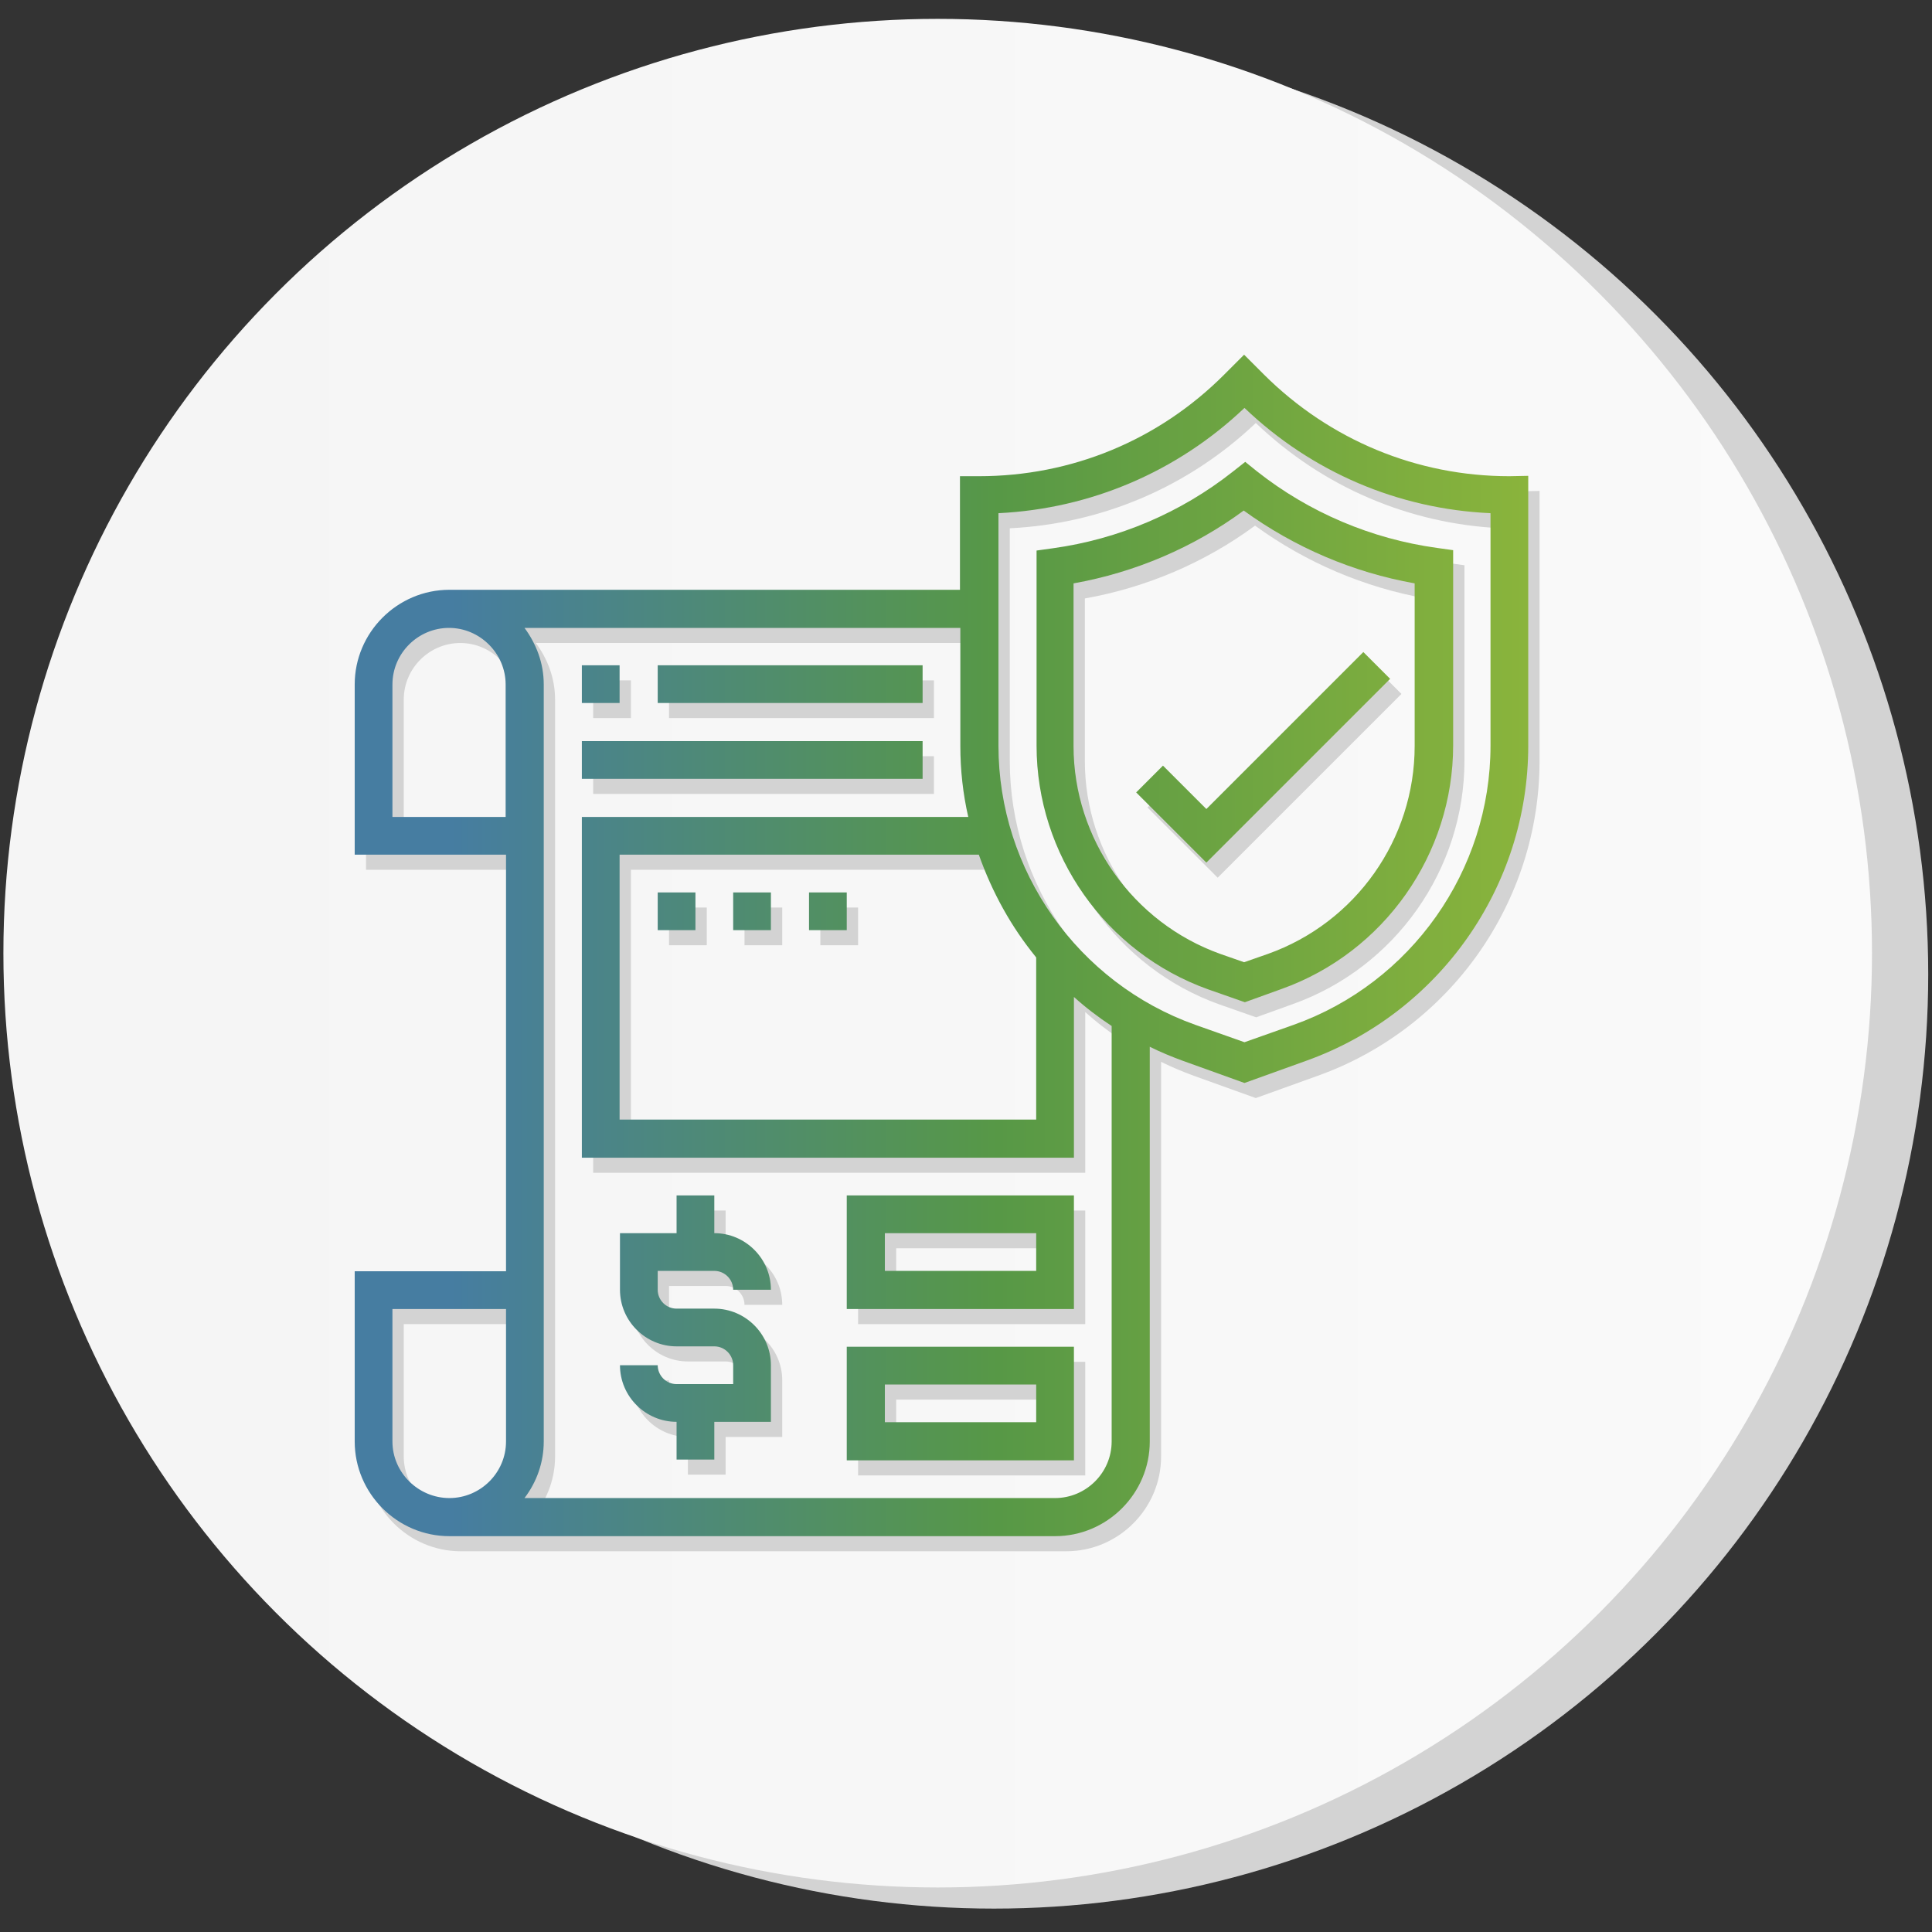
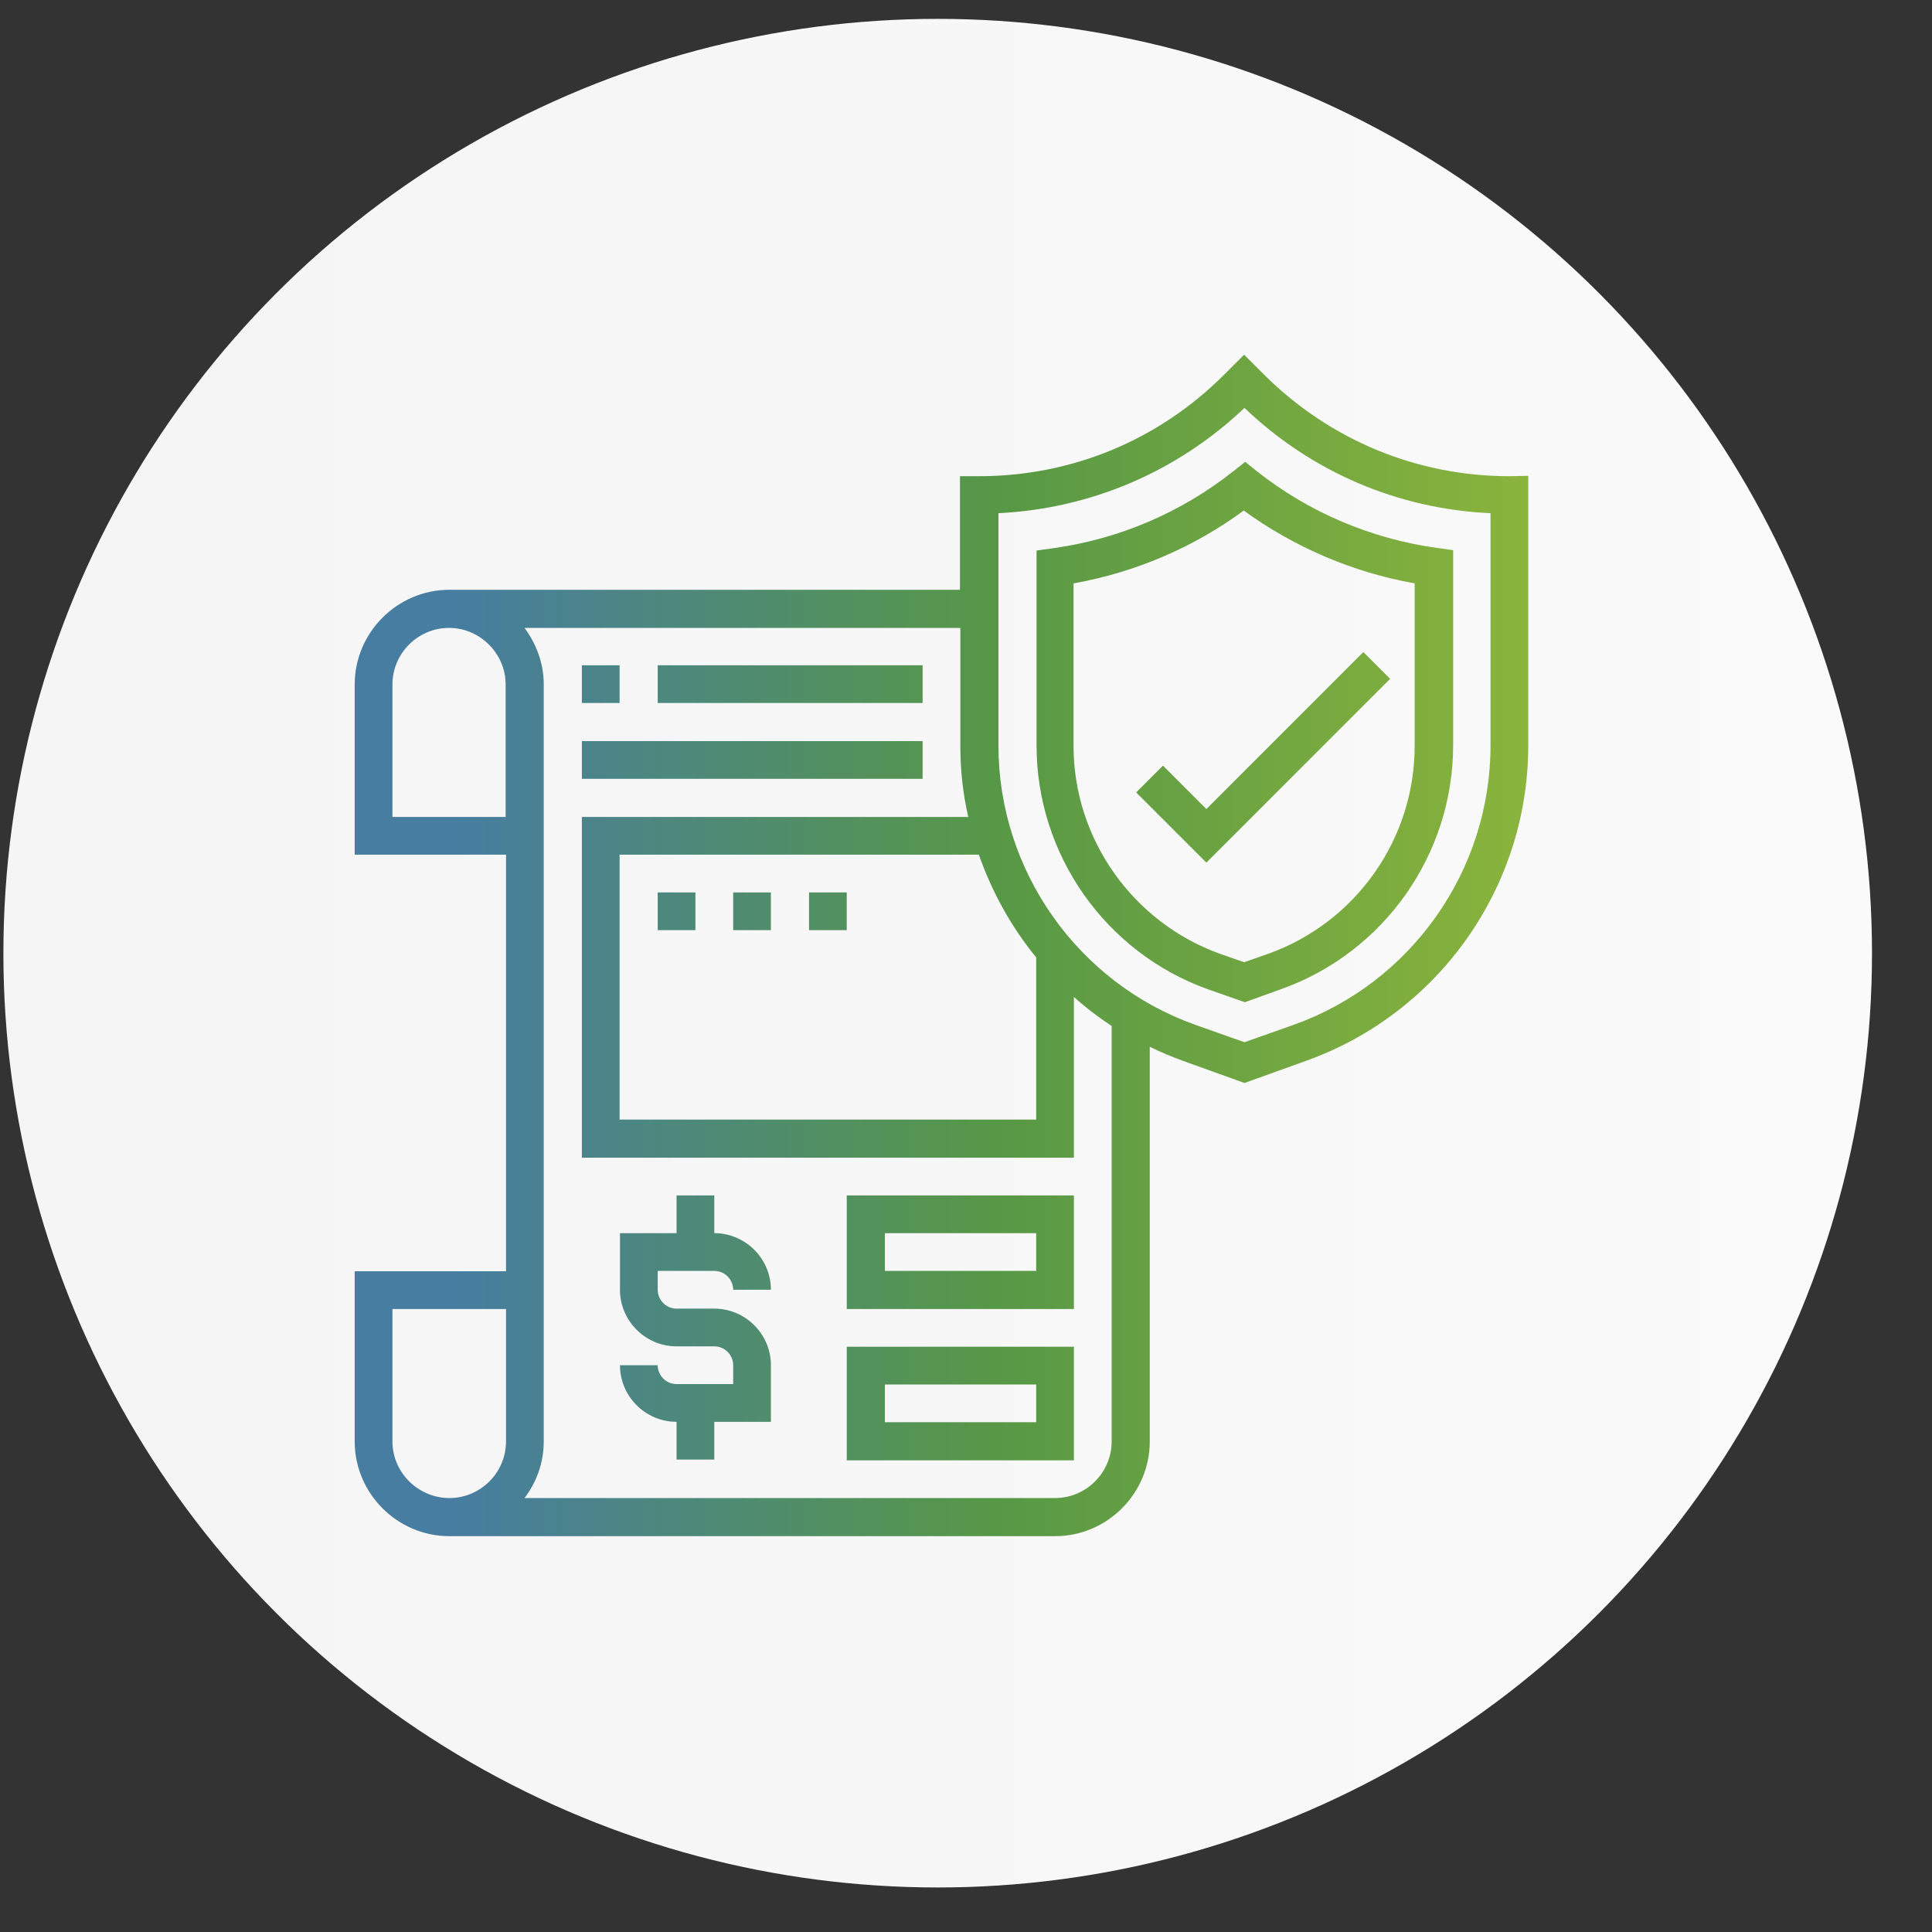
<svg xmlns="http://www.w3.org/2000/svg" id="Capa_1" x="0px" y="0px" viewBox="0 0 512 512" style="enable-background:new 0 0 512 512;" xml:space="preserve">
  <rect x="0" y="0" width="512" height="512" fill="#333333" stroke="none" />
  <style type="text/css"> .st0{fill:#D3D3D3;} .st1{fill:url(#SVGID_1_);} .st2{fill:url(#SVGID_2_);} </style>
-   <circle class="st0" cx="263.4" cy="258.2" r="247.6" />
  <linearGradient id="SVGID_1_" gradientUnits="userSpaceOnUse" x1="0.844" y1="252.631" x2="496.105" y2="252.631">
    <stop offset="8.257272e-02" style="stop-color:#F5F5F5" />
    <stop offset="1" style="stop-color:#FAFAFA" />
  </linearGradient>
  <circle class="st1" cx="248.5" cy="252.6" r="247.6" />
-   <path class="st0" d="M329.7,129c-13.8,10.9-30.3,17.9-47.7,20.3l-4.3,0.6v51.7c0,28.9,18.3,54.9,45.5,64.6l9.7,3.4l9.7-3.5 c27.2-9.7,45.5-35.7,45.5-64.6v-51.7l-4.3-0.6c-17.4-2.4-33.9-9.4-47.7-20.3l-3.1-2.5L329.7,129z M377.9,158.6v43.1 c0,24.7-15.6,46.8-38.9,55.1l-6.3,2.2l-6.3-2.2c-23.2-8.3-38.9-30.5-38.9-55.1v-43.1c16.3-2.9,31.8-9.5,45.1-19.3 C346.1,149.1,361.6,155.7,377.9,158.6L377.9,158.6z M403,130.2c-24.5,0-47.6-9.6-65-26.9l-5.3-5.3l-5.3,5.3 c-17.4,17.4-40.4,26.9-65,26.9h-5v30.1H122.1c-13.8,0-25.1,11.3-25.1,25.1v45.1h40.1v110.4H97V386c0,13.8,11.3,25.1,25.1,25.1h160.5 c13.8,0,25.1-11.3,25.1-25.1V281.4c2.8,1.4,5.7,2.6,8.7,3.7l16.4,5.9l16.4-5.9c35.2-12.6,58.8-46.1,58.8-83.5v-71.5L403,130.2z M277.6,257.7v43H167.2v-70.2h95.2C265.9,240.4,271,249.7,277.6,257.7L277.6,257.7z M107,220.5v-35.1c0-8.3,6.8-15,15-15 s15,6.8,15,15v35.1H107z M107,386v-35.1h30.1V386c0,8.3-6.8,15-15,15S107,394.3,107,386z M297.6,386c0,8.3-6.8,15-15,15H142 c3.2-4.2,5.1-9.4,5.1-15V185.4c0-5.7-2-10.8-5.1-15h115.5v31.3c0,6.4,0.7,12.7,2.1,18.8H157.2v90.3h130.4v-42.6 c3.1,2.8,6.5,5.4,10,7.7V386z M398,201.6c0,33.1-21,62.9-52.2,74l-13,4.6l-13-4.6c-31.2-11.1-52.2-40.9-52.2-74v-61.6 c24.5-1.2,47.4-11,65.2-27.9c17.8,17,40.7,26.8,65.2,27.9V201.6z M311.2,206.9l-7.1,7.1l18.6,18.6l48.7-48.7l-7.1-7.1l-41.6,41.6 L311.2,206.9z M157.2,180.3h10v10h-10V180.3z M177.3,180.3h70.2v10h-70.2V180.3z M157.2,200.4h90.3v10h-90.3V200.4z M227.4,350.9 h60.2v-30.1h-60.2V350.9z M237.5,330.8h40.1v10h-40.1V330.8z M227.4,391h60.2v-30.1h-60.2V391z M237.5,370.9h40.1v10h-40.1V370.9z M192.3,340.8c2.8,0,5,2.3,5,5h10c0-8.3-6.8-15-15-15v-10h-10v10h-15v15c0,8.3,6.8,15,15,15h10c2.8,0,5,2.3,5,5v5h-15 c-2.8,0-5-2.3-5-5h-10c0,8.3,6.8,15,15,15v10h10v-10h15v-15c0-8.3-6.8-15-15-15h-10c-2.8,0-5-2.3-5-5v-5H192.3z M177.3,240.5h10v10 h-10V240.5z M197.3,240.5h10v10h-10V240.5z M217.4,240.5h10v10h-10V240.5z" />
  <linearGradient id="SVGID_2_" gradientUnits="userSpaceOnUse" x1="94.013" y1="250.534" x2="405" y2="250.534">
    <stop offset="8.257272e-02" style="stop-color:#467DA1" />
    <stop offset="0.548" style="stop-color:#579846" />
    <stop offset="1" style="stop-color:#8AB43C" />
  </linearGradient>
  <path class="st2" d="M326.7,125c-13.8,10.9-30.3,17.9-47.7,20.3l-4.3,0.6v51.7c0,28.9,18.3,54.9,45.5,64.6l9.7,3.4l9.7-3.5 c27.2-9.7,45.5-35.7,45.5-64.6v-51.7l-4.3-0.6c-17.4-2.4-33.9-9.4-47.7-20.3l-3.1-2.5L326.7,125z M374.9,154.6v43.1 c0,24.7-15.6,46.8-38.9,55.1l-6.3,2.2l-6.3-2.2c-23.2-8.3-38.9-30.5-38.9-55.1v-43.1c16.3-2.9,31.8-9.5,45.1-19.3 C343.1,145.1,358.6,151.7,374.9,154.6L374.9,154.6z M400,126.2c-24.5,0-47.6-9.6-65-26.9l-5.3-5.3l-5.3,5.3 c-17.4,17.4-40.4,26.9-65,26.9h-5v30.1H119.1c-13.8,0-25.1,11.3-25.1,25.1v45.1h40.1v110.4H94V382c0,13.8,11.3,25.1,25.1,25.1h160.5 c13.8,0,25.1-11.3,25.1-25.1V277.4c2.8,1.4,5.7,2.6,8.7,3.7l16.4,5.9l16.4-5.9c35.2-12.6,58.8-46.1,58.8-83.5v-71.5L400,126.2z M274.6,253.7v43H164.2v-70.2h95.2C262.9,236.4,268,245.7,274.6,253.7L274.6,253.7z M104,216.5v-35.1c0-8.3,6.8-15,15-15 s15,6.8,15,15v35.1H104z M104,382v-35.1h30.1V382c0,8.3-6.8,15-15,15S104,390.3,104,382z M294.6,382c0,8.3-6.8,15-15,15H139 c3.2-4.2,5.1-9.4,5.1-15V181.4c0-5.7-2-10.8-5.1-15h115.5v31.3c0,6.4,0.7,12.7,2.1,18.8H154.2v90.3h130.4v-42.6 c3.1,2.8,6.5,5.4,10,7.7V382z M395,197.6c0,33.1-21,62.9-52.2,74l-13,4.6l-13-4.6c-31.2-11.1-52.2-40.9-52.2-74v-61.6 c24.5-1.2,47.4-11,65.2-27.9c17.8,17,40.7,26.8,65.2,27.9V197.6z M308.2,202.9l-7.1,7.1l18.6,18.6l48.7-48.7l-7.1-7.1l-41.6,41.6 L308.2,202.9z M154.2,176.3h10v10h-10V176.3z M174.3,176.3h70.2v10h-70.2V176.3z M154.2,196.4h90.3v10h-90.3V196.4z M224.4,346.9 h60.2v-30.1h-60.2V346.9z M234.5,326.8h40.1v10h-40.1V326.8z M224.4,387h60.2v-30.1h-60.2V387z M234.5,366.9h40.1v10h-40.1V366.9z M189.3,336.8c2.8,0,5,2.3,5,5h10c0-8.3-6.8-15-15-15v-10h-10v10h-15v15c0,8.3,6.8,15,15,15h10c2.8,0,5,2.3,5,5v5h-15 c-2.8,0-5-2.3-5-5h-10c0,8.3,6.8,15,15,15v10h10v-10h15v-15c0-8.3-6.8-15-15-15h-10c-2.8,0-5-2.3-5-5v-5H189.3z M174.3,236.5h10v10 h-10V236.5z M194.3,236.5h10v10h-10V236.5z M214.4,236.5h10v10h-10V236.5z" />
</svg>